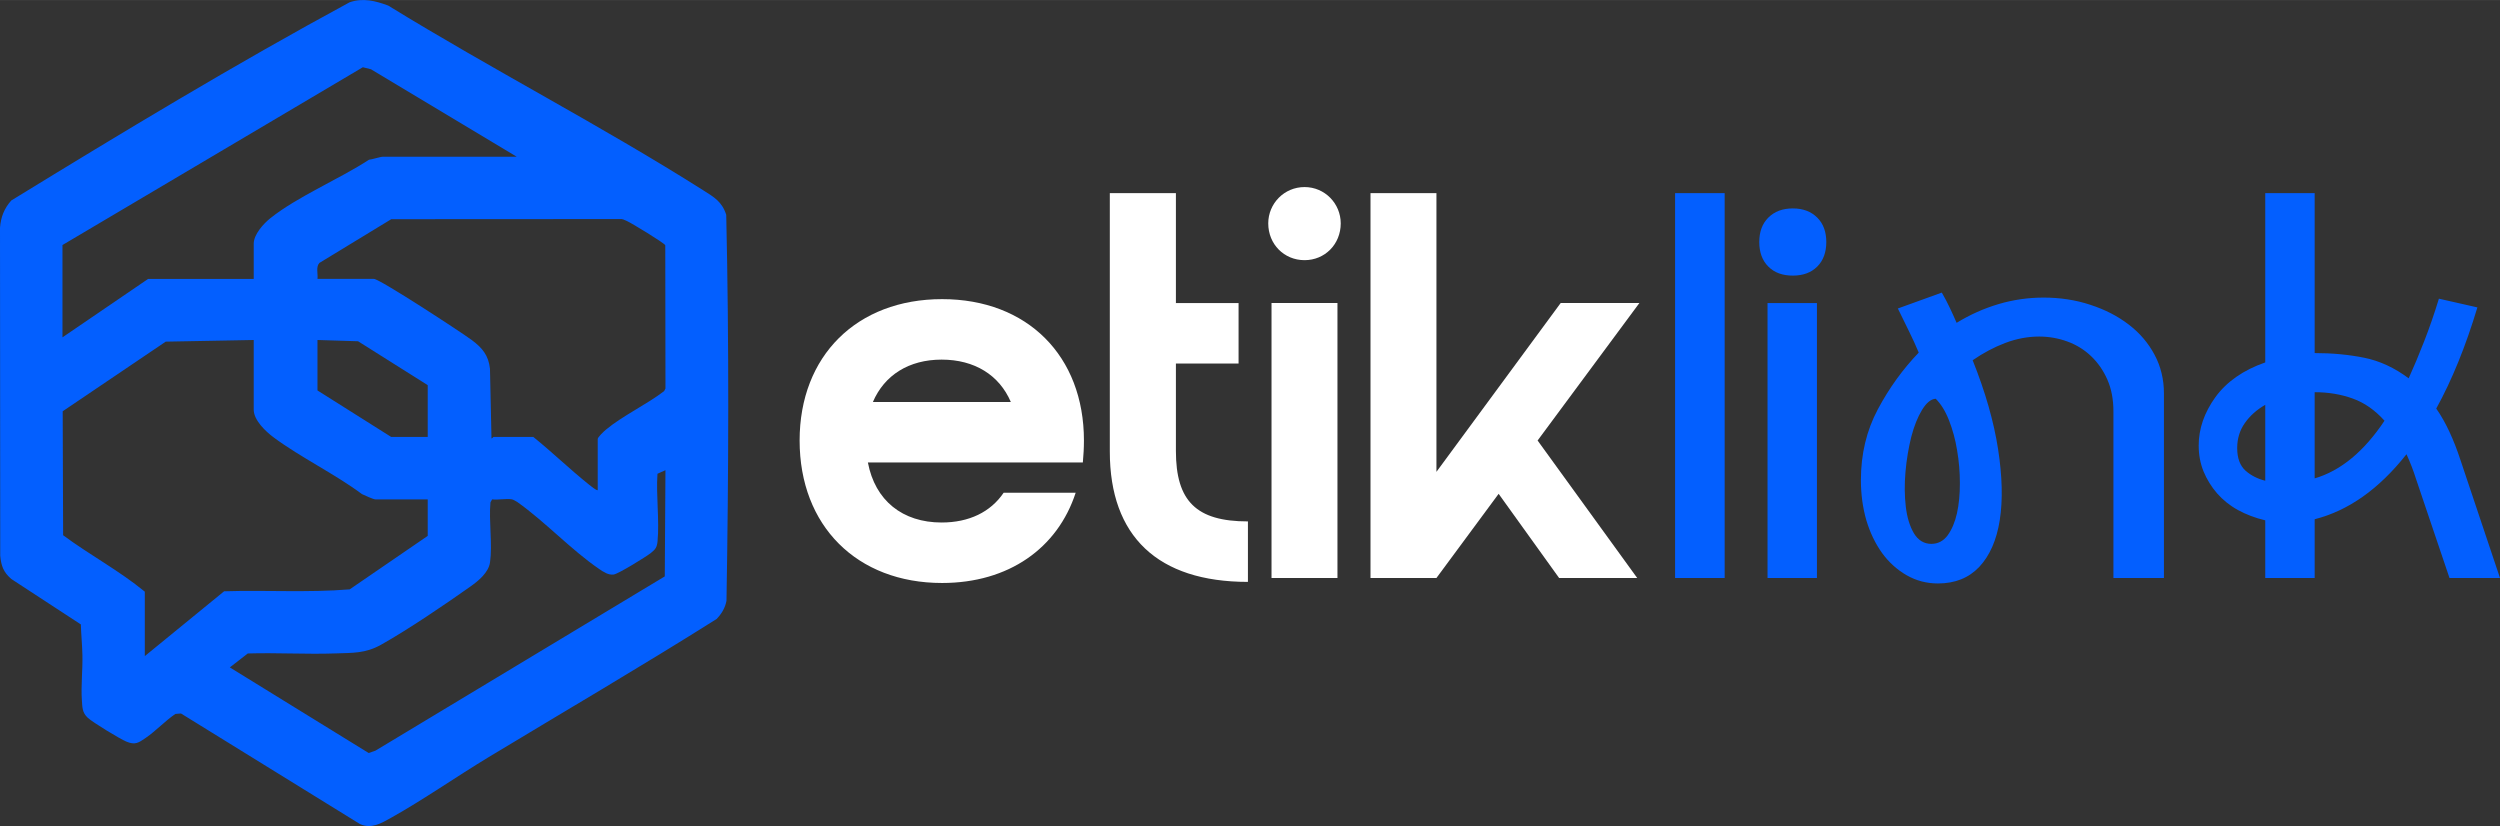
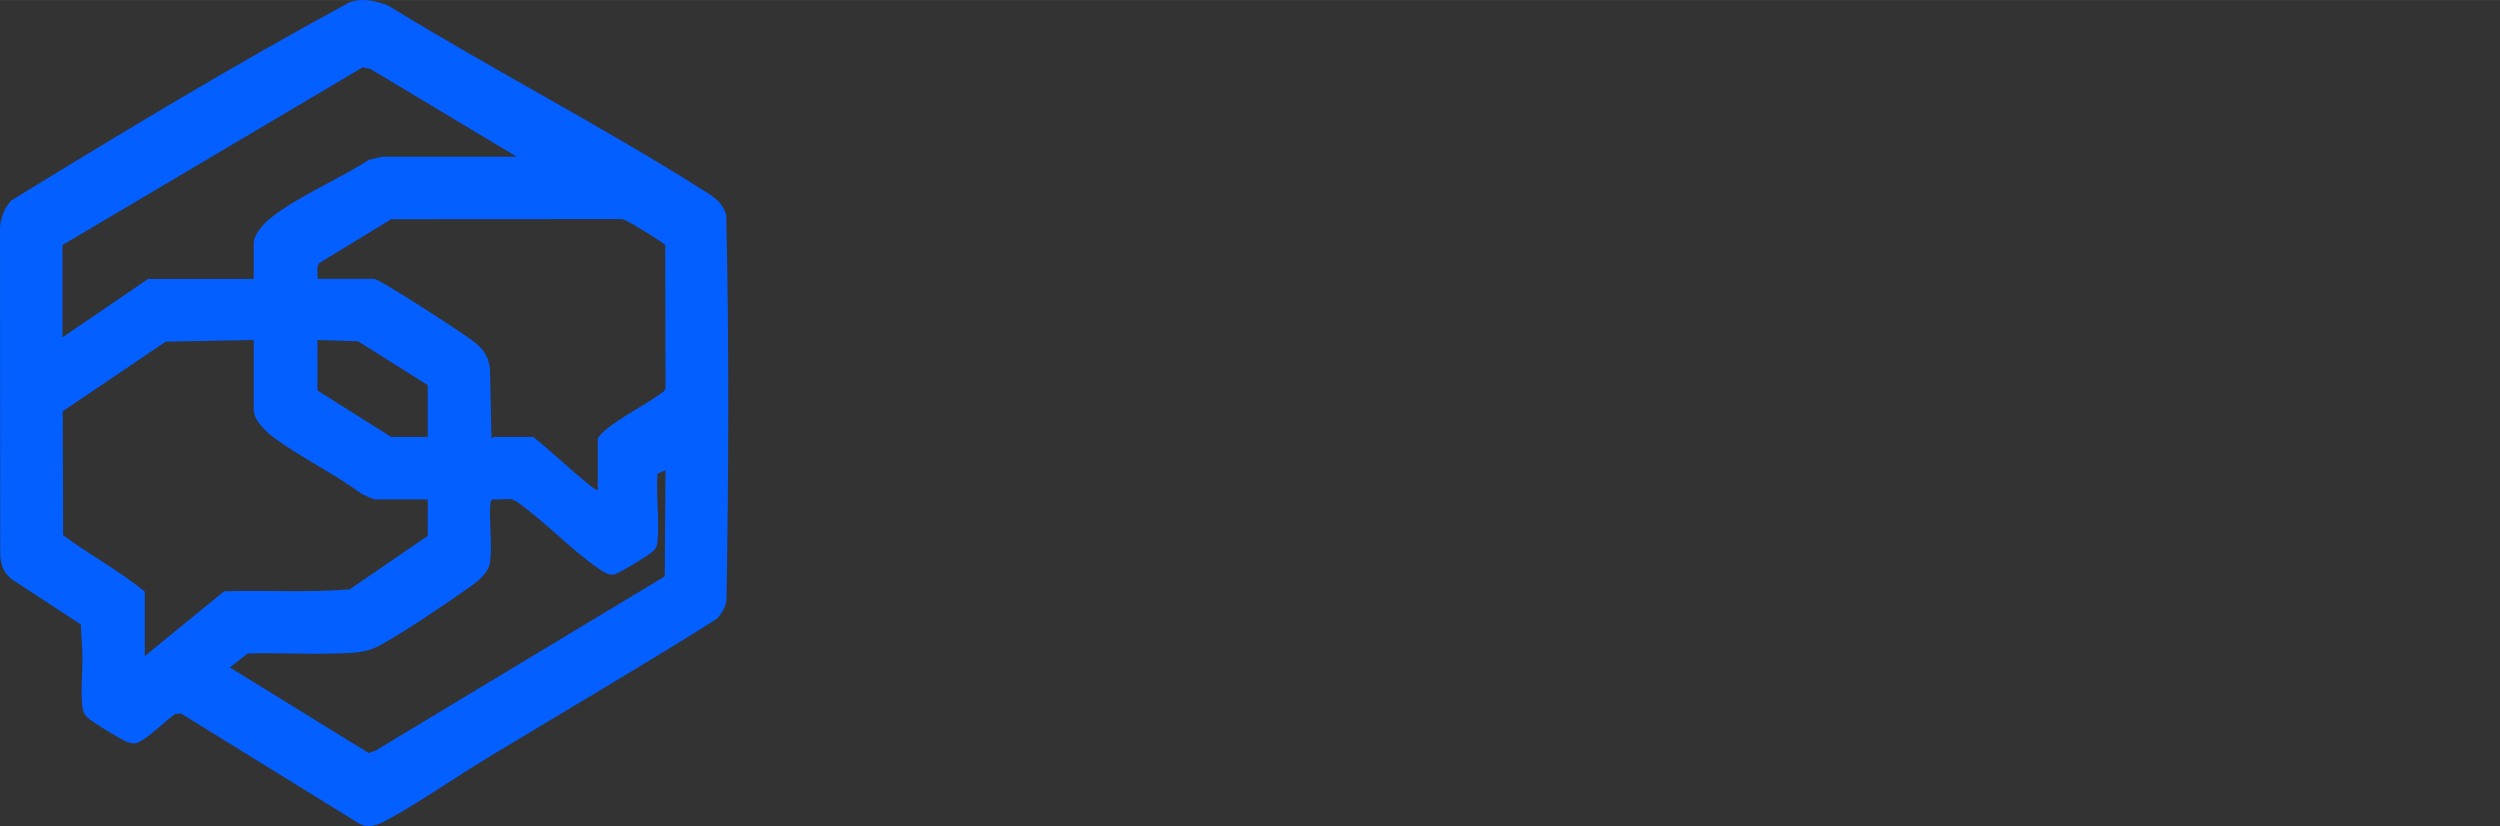
<svg xmlns="http://www.w3.org/2000/svg" xml:space="preserve" width="10.559in" height="3.489in" version="1.1" style="shape-rendering:geometricPrecision; text-rendering:geometricPrecision; image-rendering:optimizeQuality; fill-rule:evenodd; clip-rule:evenodd" viewBox="0 0 10558.8 3488.66">
  <rect x="0" y="0" width="10558.8" height="3488.66" fill="#333333" stroke="none" />
  <defs>
    <style type="text/css">
   
    .fil1 {fill:#035FFF;fill-rule:nonzero}
    .fil0 {fill:white;fill-rule:nonzero}
   
  </style>
  </defs>
  <g id="Layer_x0020_1">
    <g id="_2536476078240">
-       <path class="fil0" d="M3686.64 1697.78c48.72,-113.89 152.74,-179.07 290.33,-179.07 138.91,0 243.59,65.18 292.31,179.07l-582.64 0zm290.33 508.9c-165.24,0 -281.11,-92.83 -311.4,-253.46l907.86 0c2.63,-30.28 4.61,-60.57 4.61,-92.83 0,-357.48 -238.98,-597.12 -599.09,-597.12 -360.12,0 -601.73,239.64 -601.73,597.12 0,360.12 241.61,601.73 601.73,601.73 281.11,0 487.83,-146.81 564.2,-381.19l-304.16 0c-55.3,81.63 -146.15,125.74 -262.02,125.74zm1293.65 -4.61c-218.57,0 -304.16,-86.24 -304.16,-297.57l0 -369.33 264.66 0 0 -255.44 -264.66 0 0 -464.14 -279.14 0 0 1091.54c0,357.48 202.11,550.38 583.3,550.38l0 -255.44z" />
-       <path class="fil0" d="M5356.48 943.31c0,88.22 67.15,155.37 153.39,155.37 85.59,0 152.74,-67.15 152.74,-155.37 0,-83.61 -67.15,-153.39 -152.74,-153.39 -86.24,0 -153.39,69.78 -153.39,153.39zm13.82 1497.74l278.48 0 0 -1161.33 -278.48 0 0 1161.33zm418.05 0l278.48 0 262.68 -355.51 255.44 355.51 329.83 0 -420.69 -580.67 429.9 -580.66 -332.47 0 -524.7 712.99 0 -1177.13 -278.48 0 0 1625.46z" />
-       <path class="fil1" d="M7074.77 815.59l209.35 0 0 1625.46 -209.35 0 0 -1625.46zm390.42 464.14l208.69 0 0 1161.33 -208.69 0 0 -1161.33zm-34.89 -257.41c0,-43.45 12.51,-77.69 38.19,-103.36 25.67,-25.68 59.91,-38.84 103.36,-38.84 43.45,0 77.69,13.17 103.36,38.84 25.68,25.68 38.19,59.91 38.19,103.36 0,42.79 -12.51,77.69 -38.19,103.36 -25.68,25.68 -59.91,38.19 -103.36,38.19 -43.45,0 -77.69,-12.51 -103.36,-38.19 -25.68,-25.67 -38.19,-60.57 -38.19,-103.36zm754.48 1441.78c-48.06,0 -92.17,-11.85 -132.33,-34.89 -40.16,-23.04 -75.05,-54.65 -103.36,-93.49 -28.31,-39.5 -50.69,-85.58 -66.49,-138.25 -15.14,-52.67 -23.04,-109.28 -23.04,-169.85 0,-109.94 23.7,-209.35 71.76,-299.55 48.06,-90.19 106,-169.85 172.49,-238.98 -12.51,-29.63 -25.67,-59.25 -40.82,-89.54 -14.48,-30.28 -30.28,-62.54 -47.4,-96.78l185.65 -67.15c12.51,21.72 23.7,42.79 33.57,63.86 9.87,21.07 19.75,42.14 28.97,63.86 55.96,-34.24 114.55,-60.57 176.44,-79 61.89,-18.43 125.74,-27.65 190.92,-27.65 69.13,0 134.96,9.87 196.85,30.28 62.54,20.41 116.53,48.06 162.61,83.61 46.74,35.55 82.95,78.34 109.29,127.72 26.33,49.38 39.5,104.02 39.5,162.61l0 780.15 -213.3 0 0 -703.78c0,-50.69 -8.56,-95.46 -25.68,-134.3 -17.12,-38.84 -40.16,-71.76 -68.47,-98.75 -28.31,-26.99 -61.89,-48.06 -100.07,-61.89 -37.52,-13.82 -77.69,-21.07 -119.82,-21.07 -48.06,0 -95.46,9.22 -142.86,26.99 -46.74,17.78 -92.83,42.13 -137.59,73.08 53.98,134.96 89.54,260.05 107.31,375.26 17.78,115.21 20.41,215.28 7.24,299.55 -13.17,84.27 -42.13,150.1 -86.24,197.5 -44.11,46.74 -102.04,70.44 -175.12,70.44zm-27.65 -167.22c27.65,0 50.69,-11.85 68.47,-35.55 17.78,-24.36 30.94,-55.3 39.5,-92.83 8.56,-38.18 12.51,-80.98 12.51,-127.72 0,-47.4 -3.95,-94.15 -11.85,-139.57 -7.24,-45.43 -19.09,-87.56 -34.23,-126.4 -15.14,-38.84 -34.24,-69.13 -55.96,-90.85 -20.41,1.32 -39.5,17.12 -57.93,47.4 -18.43,30.28 -33.58,68.47 -45.43,113.89 -11.19,45.43 -19.75,94.8 -24.36,147.47 -4.61,52.67 -3.95,101.39 1.32,146.81 5.27,44.77 16.46,82.29 34.23,112.57 17.78,29.63 42.8,44.77 73.74,44.77zm1410.2 -99.41c-42.13,-9.87 -80.32,-24.36 -115.21,-43.45 -34.89,-19.09 -63.86,-42.8 -88.22,-70.44 -24.36,-28.31 -43.45,-59.25 -57.28,-92.83 -13.83,-34.24 -20.41,-70.44 -20.41,-109.29 0,-71.1 23.7,-138.91 70.44,-204.09 47.4,-65.18 117.85,-114.55 210.67,-146.81l0 -714.97 208.7 0 0 675.47c74.39,0 144.18,6.58 209.35,19.75 65.18,13.17 127.72,42.13 187.63,86.9 21.72,-48.06 43.45,-99.41 65.18,-155.37 21.72,-55.96 42.79,-115.87 62.54,-181.04l162.61 36.87c-49.38,163.93 -107.31,306.79 -173.8,427.27 21.72,30.94 40.16,64.52 56.62,100.07 16.46,35.55 31.6,74.39 45.43,116.53l167.22 499.03 -213.3 0 -142.2 -420.69c-10.54,-33.57 -23.7,-67.81 -39.5,-102.04 -115.87,146.81 -244.91,238.32 -387.77,274.53l0 248.2 -208.7 0 0 -243.59zm208.7 -177.09c109.94,-32.26 208.7,-113.89 294.94,-243.59 -40.16,-44.77 -84.27,-75.71 -133.65,-93.48 -48.72,-17.78 -102.7,-26.99 -161.3,-26.99l0 364.07zm-208.7 -310.74c-35.55,20.41 -64.52,46.08 -86.24,77.03 -21.72,30.94 -32.26,65.83 -32.26,105.99 0,42.13 11.85,73.74 34.89,94.8 23.04,20.41 51.35,34.89 83.61,42.79l0 -320.61z" />
      <path class="fil1" d="M2162.67 2108.99c-24.19,-4.32 -58.5,3.14 -84.14,0l-7.08 12.56c-7.31,78.6 8.93,177.64 -1.82,253.41 -6.17,43.37 -49.49,78.51 -82.92,102.19 -107.24,75.97 -264.1,182.35 -377.03,245.64 -66.52,37.29 -119.54,34.18 -193.46,36.81 -122.24,4.33 -246.8,-3.58 -369.74,0.22l-75.83 58.87 586.61 361.65 28.63 -10.18 1221.78 -735.87 2.89 -448.64 -33.72 15.14c-6.36,91.76 8.67,194.83 0.33,285.17 -2.32,25.28 -8.94,34.33 -28.69,49.83 -20.63,16.2 -136.63,87.78 -156.37,90.52 -23.04,3.18 -43.76,-11.18 -61.53,-23.29 -117.39,-80.04 -228.03,-199.44 -345.54,-282.72 -5.61,-3.32 -17.03,-10.33 -22.36,-11.29zm-356.21 -482.42l-294.21 -185.4 -171.37 -5.32 0 213.15 311.32 196.33 154.26 0 0 -218.76zm-734.85 -190.72l-371.68 6.96 -435.15 294.07 1.83 523.6c112.31,83.24 237.14,149.54 345.03,238.37l0 272.06 334.91 -273.72c176.75,-5.58 355.04,6.28 530.4,-8.11l329.51 -225.82 0 -154.26 -221.57 0c-7.41,0 -46.57,-17.33 -56.22,-22.31 -116.39,-86.47 -256.8,-153.47 -372.39,-239.04 -33.33,-24.68 -84.67,-72.58 -84.67,-117.29l0 -294.5zm1452.87 633.87l0 -215.97c0,-7.5 26.6,-32.48 34.13,-38.78 70.75,-59.15 171.85,-106.06 246.31,-163.2l5.68 -11.15 -0.82 -604.9c-3.02,-9.07 -144.31,-94.74 -161.63,-102.19 -10.18,-4.38 -18.92,-9.88 -30.83,-8.43l-964.86 0.54 -303.36 184.65c-15.91,17.06 -5.53,45.65 -8.22,67.51l238.41 0c24.44,0 371.2,226.78 414.15,258.99 43.38,32.53 69.85,63.85 75.97,120.36l6.38 293.8c2,2.78 7.15,-5.61 8.36,-5.61l168.28 0c80.37,64.72 155.18,137.5 235.75,201.81 5.08,4.07 32.67,26.81 36.32,22.58zm-2260.64 -1034.96l0 389.86 361.82 -246.82 445.94 0 0 -148.65c0,-39.51 41.89,-85.24 71.08,-108.41 115.24,-91.52 290.38,-164.44 415.71,-246.22 15.47,-1.61 47.35,-12.78 60.14,-12.78l563.76 0 -615.22 -369.22 -34.58 -8.67 -1268.65 750.92zm77.64 1602.39l-293.47 -191.74c-33.59,-29.01 -42.94,-55.04 -47.1,-98.75l-0.92 -1385.03c3.56,-45.1 17.63,-81.39 47.67,-115.02 469.88,-288.11 944.38,-574.82 1429.07,-837.17 56.31,-19.42 109.56,-6.04 163.01,14.03 435.47,268.07 898.17,506.37 1329.57,779.6 45.57,28.86 80.07,47.92 97.94,104 12.21,541.97 10.19,1088.35 1.08,1630.24 -5.85,30.65 -20.39,54.44 -41.57,76.78 -317.65,200.26 -642.47,389.92 -964,584.21 -135.75,82.03 -274.85,179.44 -411.67,255.87 -41.48,23.17 -82.5,47.71 -130.58,26.18l-756.06 -467.08 -23.6 1.82c-42.29,28.54 -83.03,72.2 -124.11,100.32 -31.48,21.56 -45.21,32.35 -83.02,16.61 -27.93,-11.63 -141.5,-80.81 -163,-100.6 -23.91,-22 -22.85,-44.69 -24.94,-74.71 -4.11,-58.53 3.64,-127.9 2.35,-188.94 -0.92,-43.6 -5.24,-86.89 -6.67,-130.63z" />
    </g>
  </g>
</svg>